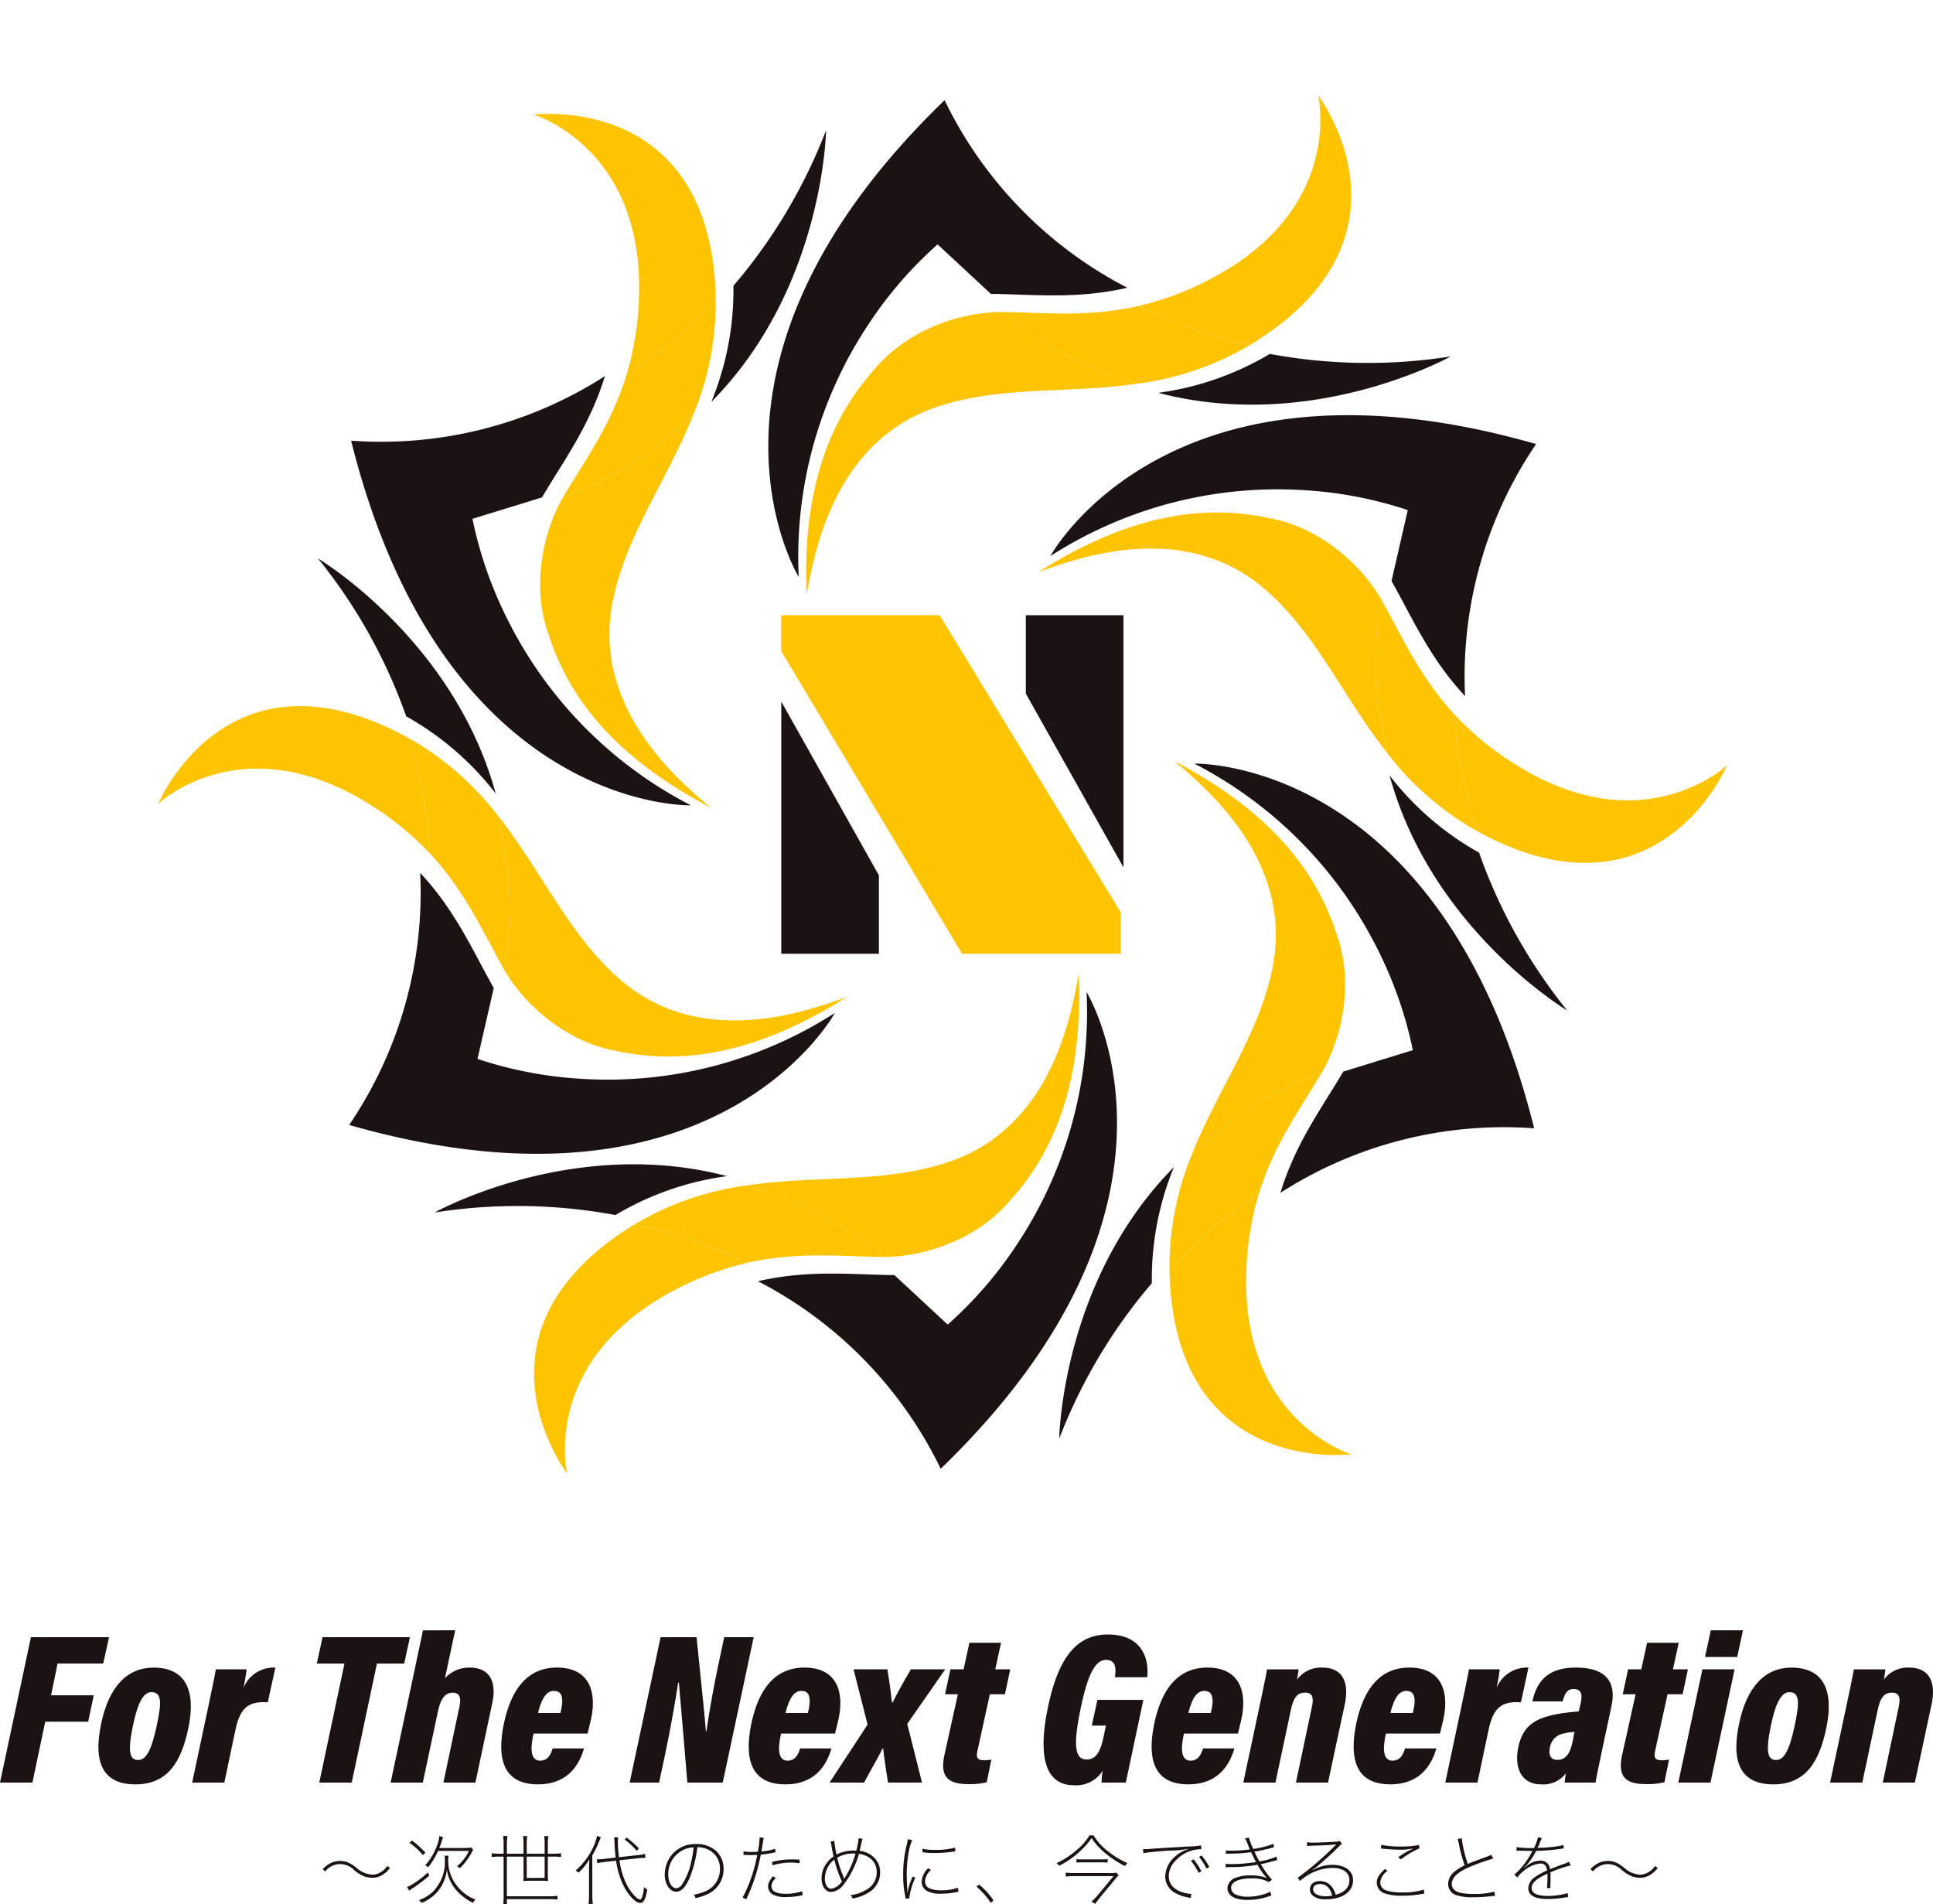
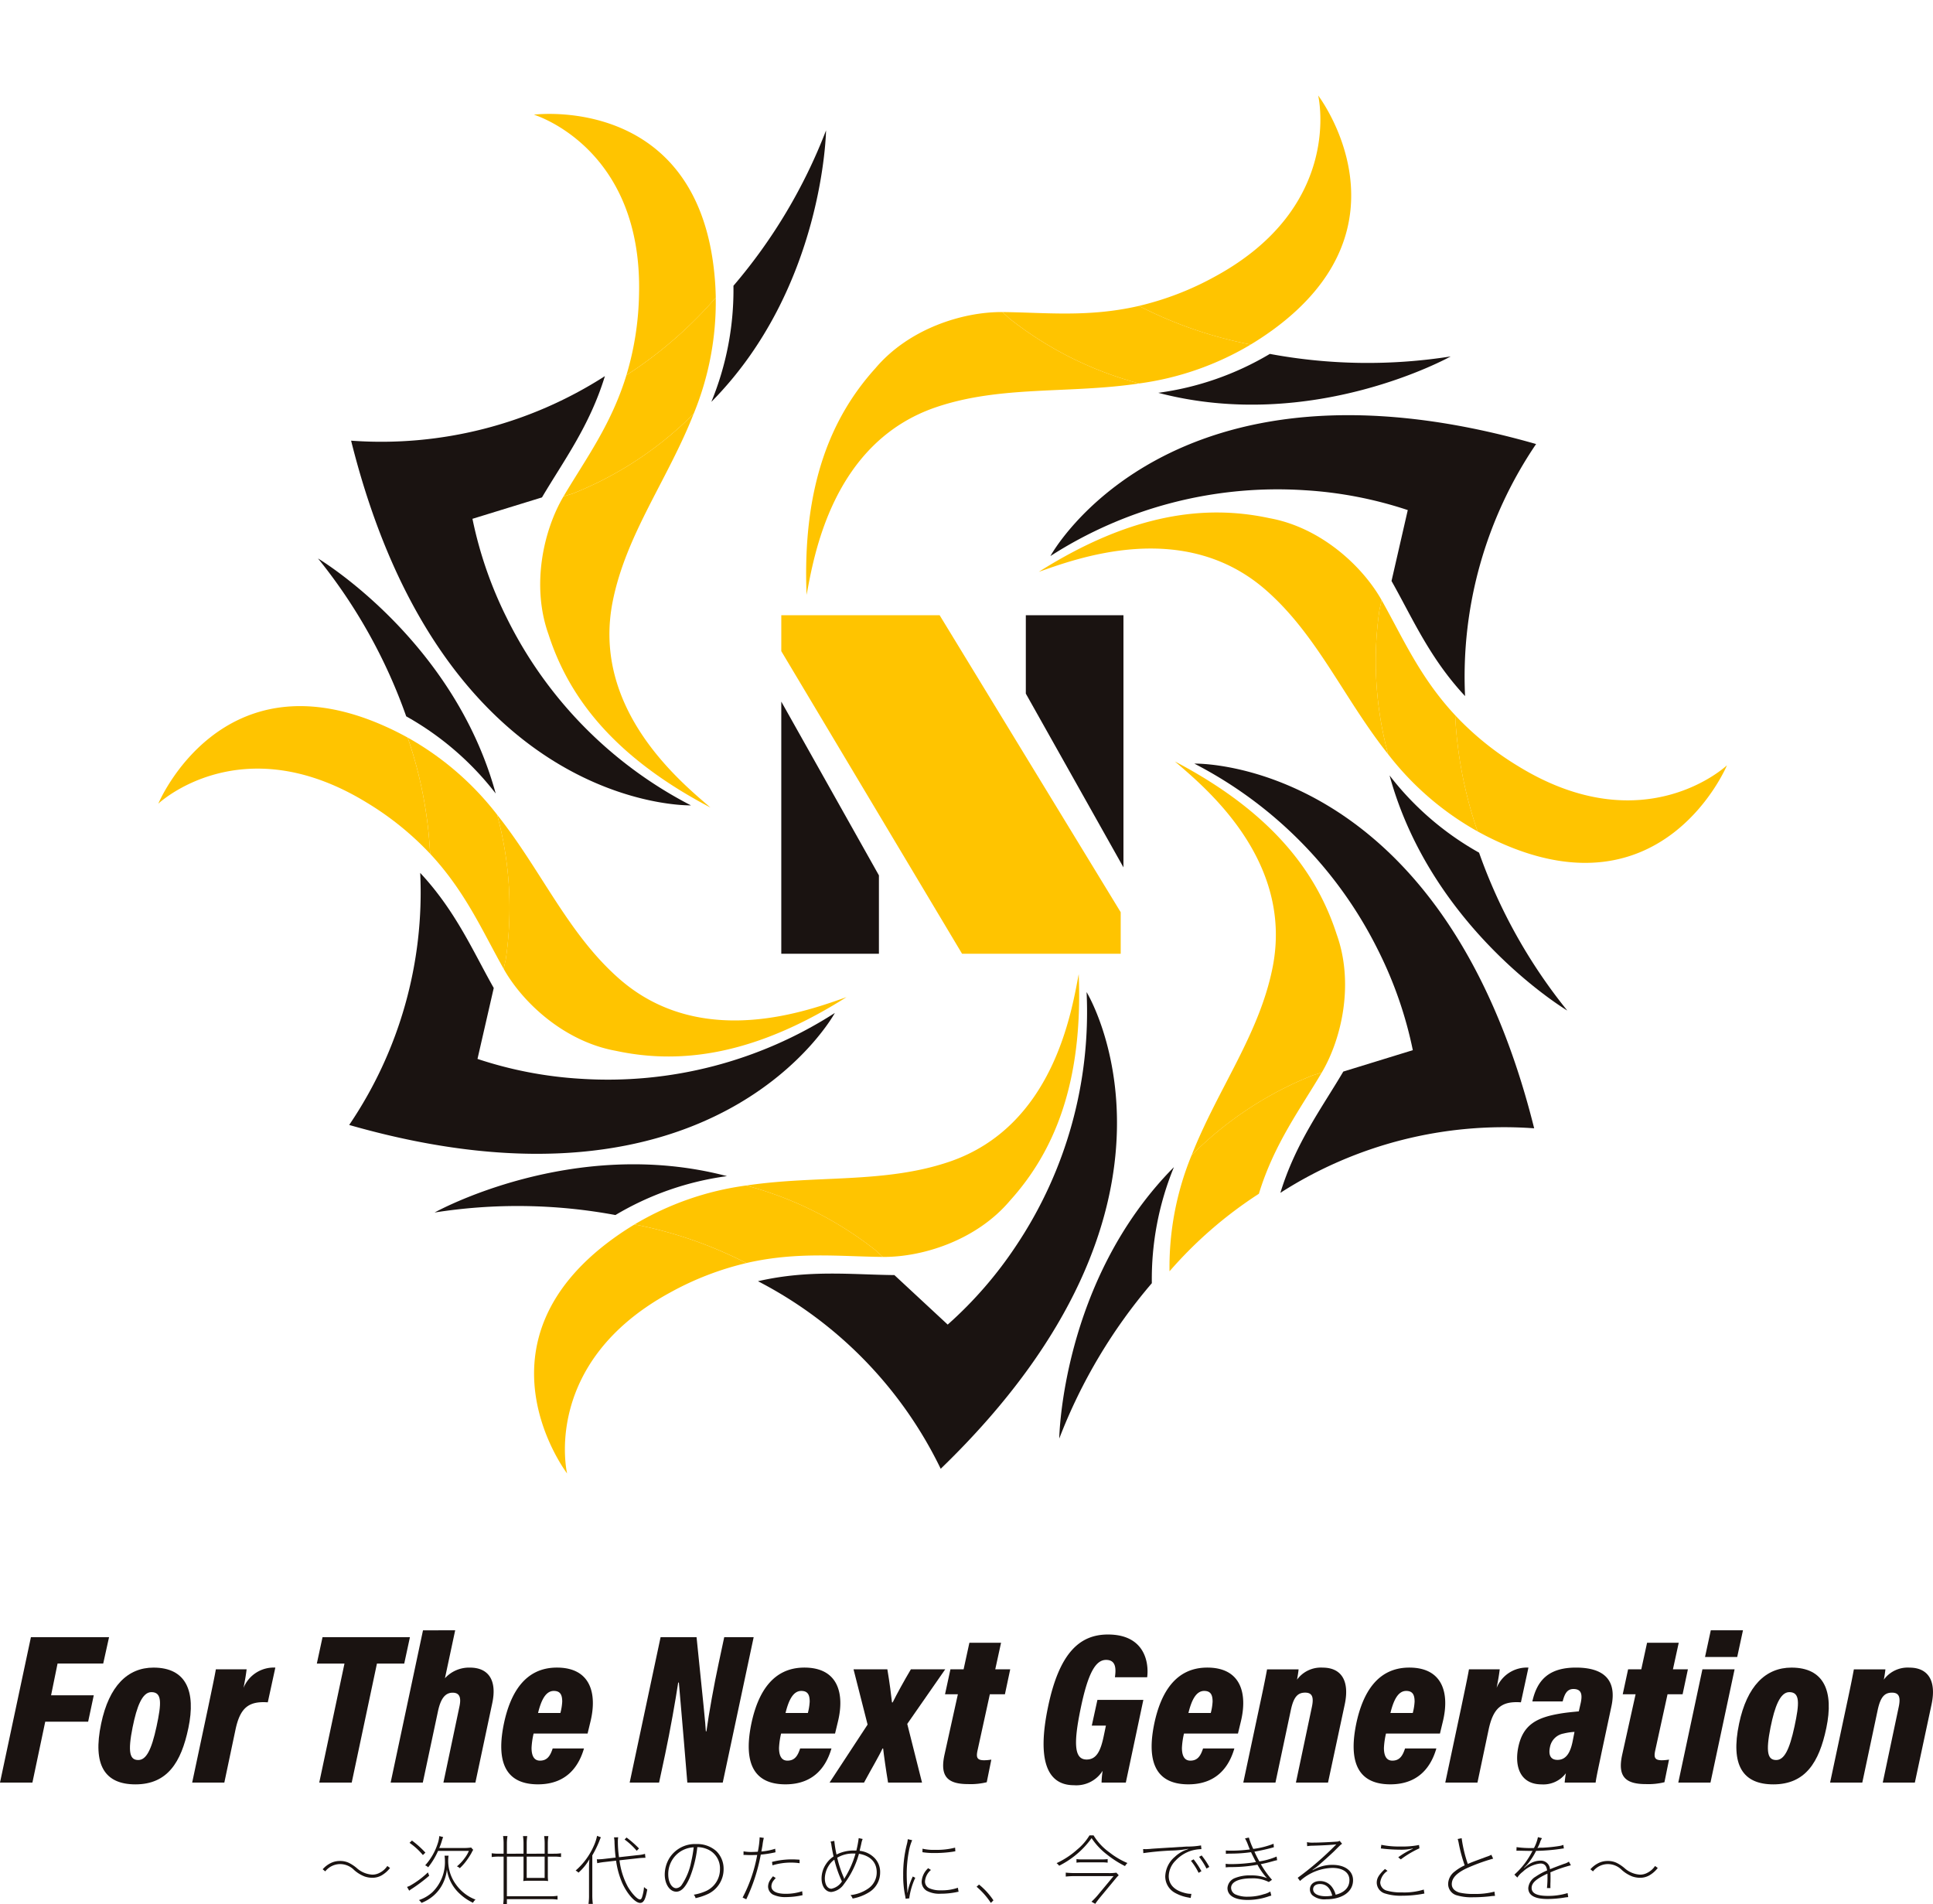
<svg xmlns="http://www.w3.org/2000/svg" id="グループ_25" data-name="グループ 25" width="337.221" height="332.16" viewBox="0 0 337.221 332.16">
  <defs>
    <clipPath id="clip-path">
      <rect id="長方形_41" data-name="長方形 41" width="337.221" height="332.16" fill="none" />
    </clipPath>
  </defs>
  <path id="パス_262" data-name="パス 262" d="M5.394,121.015,0,146.375H5.654l2.237-10.621h7.487l.979-4.6H8.91l1.133-5.545h7.964l1.017-4.59Z" transform="translate(0 164.542)" fill="#1a1311" />
  <g id="グループ_24" data-name="グループ 24">
    <g id="グループ_23" data-name="グループ 23" clip-path="url(#clip-path)">
      <path id="パス_263" data-name="パス 263" d="M22.97,133.807c-1.251,5.994-3.665,9.823-9.238,9.823-5.347,0-7.5-3.365-5.979-10.588,1.376-6.579,4.639-9.778,9.137-9.778,5.722,0,7.416,4.151,6.081,10.543m-9.717-.2c-.9,4.476-.488,5.776.97,5.776,1.387,0,2.308-1.727,3.2-5.868.857-4.009.991-5.972-.908-5.972-1.607,0-2.551,2.565-3.259,6.064" transform="translate(9.891 167.599)" fill="#1a1311" />
      <path id="パス_264" data-name="パス 264" d="M16.976,130.279c.7-3.348,1.137-5.4,1.364-6.716h5.366c-.09.772-.243,1.746-.54,3.235a5.685,5.685,0,0,1,5.55-3.535L27.4,129.321c-3.36-.238-4.826.963-5.635,4.762l-1.947,9.233H14.208Z" transform="translate(19.318 167.599)" fill="#1a1311" />
      <path id="パス_265" data-name="パス 265" d="M28.247,125.619H23.424l.993-4.6H39.665l-.993,4.6H33.91l-4.4,20.756H23.846Z" transform="translate(31.849 164.541)" fill="#1a1311" />
      <path id="パス_266" data-name="パス 266" d="M40.139,120.507l-1.786,8.365a5.689,5.689,0,0,1,4.354-1.859c3.351,0,4.715,2.341,3.915,6.138l-2.954,13.915H38.088l2.794-13.257c.323-1.5.078-2.419-1.185-2.419-1.395,0-2.112,1.2-2.546,3.178l-2.659,12.5H28.881l5.644-26.558Z" transform="translate(39.269 163.85)" fill="#1a1311" />
      <path id="パス_267" data-name="パス 267" d="M42.7,134.767a13.6,13.6,0,0,0-.359,2.5c0,1.413.458,2.223,1.465,2.223,1.222,0,1.782-.765,2.22-2.126h5.463c-.79,2.718-2.728,6.26-8.028,6.26-6.364,0-7.112-4.927-5.946-10.581,1.126-5.347,3.688-9.783,9.248-9.783,5.953,0,7.029,4.632,5.854,9.427l-.5,2.077Zm4.672-3.591a9.753,9.753,0,0,0,.319-1.968c0-1.14-.295-1.876-1.468-1.876-1.38,0-2.18,1.527-2.747,3.844Z" transform="translate(50.391 167.599)" fill="#1a1311" />
      <path id="パス_268" data-name="パス 268" d="M46.553,146.374l5.394-25.359h6.274c1.168,11.362,1.56,15.142,1.621,16.423h.1c.439-3.193,1.328-8.122,2.124-11.817l.982-4.606h5.137l-5.394,25.359H56.61c-.963-11.8-1.378-16.126-1.475-17.443h-.118c-.46,3.051-1.395,8.358-2.277,12.506l-1.057,4.936Z" transform="translate(63.297 164.541)" fill="#1a1311" />
      <path id="パス_269" data-name="パス 269" d="M61,134.767a13.6,13.6,0,0,0-.359,2.5c0,1.413.458,2.223,1.465,2.223,1.222,0,1.782-.765,2.22-2.126h5.463c-.79,2.718-2.728,6.26-8.028,6.26-6.364,0-7.112-4.927-5.949-10.581,1.128-5.347,3.691-9.783,9.25-9.783,5.953,0,7.029,4.632,5.854,9.427l-.5,2.077Zm4.672-3.591a9.754,9.754,0,0,0,.319-1.968c0-1.14-.295-1.876-1.468-1.876-1.38,0-2.18,1.527-2.747,3.844Z" transform="translate(75.264 167.599)" fill="#1a1311" />
      <path id="パス_270" data-name="パス 270" d="M71.414,123.391c.392,2.3.684,4.627.807,5.772h.118c.748-1.5,1.937-3.679,3.178-5.772h5.991l-6.624,9.521,2.577,10.232H71.537c-.378-2.246-.75-4.908-.859-5.944h-.113c-.555,1.241-1.937,3.556-3.221,5.944H61.331l6.635-10.114-2.452-9.639Z" transform="translate(83.39 167.772)" fill="#1a1311" />
      <path id="パス_271" data-name="パス 271" d="M71,126.063h2.3l1.01-4.637h5.524l-1.012,4.637h2.61l-.923,4.349H77.877l-2.169,9.9c-.236,1.154-.033,1.612,1.187,1.612a8.168,8.168,0,0,0,1.241-.113l-.8,3.945a11.84,11.84,0,0,1-3.242.326c-3.575,0-4.936-1.319-4.146-5.043L72.3,130.412H70.058Z" transform="translate(94.806 165.1)" fill="#1a1311" />
      <path id="パス_272" data-name="パス 272" d="M91.5,146.642H87.269a15.408,15.408,0,0,1,.186-2.053,5.425,5.425,0,0,1-5.01,2.515c-4.679,0-6.454-4.356-4.521-13.632,1.968-9.481,5.55-12.655,10.458-12.655,6.355,0,7.18,4.8,6.843,7.454H89.6c.16-1.232.323-3.025-1.543-3.025-1.826,0-3.155,2.279-4.439,8.488-1.279,6.175-1.1,8.889,1.038,8.889,1.756,0,2.471-1.536,3.018-4.226l.352-1.69H85.563l.982-4.486h8.011L91.5,146.642" transform="translate(104.905 164.273)" fill="#1a1311" />
      <path id="パス_273" data-name="パス 273" d="M90.785,134.767a13.6,13.6,0,0,0-.359,2.5c0,1.413.458,2.223,1.465,2.223,1.222,0,1.782-.765,2.22-2.126h5.463c-.79,2.718-2.728,6.26-8.028,6.26-6.364,0-7.112-4.927-5.946-10.581,1.126-5.347,3.688-9.783,9.248-9.783,5.953,0,7.029,4.632,5.854,9.427l-.5,2.077Zm4.672-3.591a9.754,9.754,0,0,0,.319-1.968c0-1.14-.295-1.876-1.468-1.876-1.38,0-2.18,1.527-2.747,3.844Z" transform="translate(115.767 167.599)" fill="#1a1311" />
      <path id="パス_274" data-name="パス 274" d="M94.8,129.767c.875-4.073,1.1-5.323,1.265-6.2h5.5c-.035.415-.16,1.208-.274,1.8a5.147,5.147,0,0,1,4.467-2.1c3.221,0,4.738,2.237,3.865,6.39L106.7,143.316h-5.6l2.782-13.181c.359-1.678.09-2.506-1.17-2.506-1.288,0-2.018.732-2.511,3.1l-2.671,12.589H91.919Z" transform="translate(124.98 167.599)" fill="#1a1311" />
      <path id="パス_275" data-name="パス 275" d="M105.72,134.767a13.6,13.6,0,0,0-.359,2.5c0,1.413.458,2.223,1.465,2.223,1.222,0,1.782-.765,2.22-2.126h5.463c-.79,2.718-2.728,6.26-8.028,6.26-6.364,0-7.112-4.927-5.949-10.581,1.128-5.347,3.691-9.783,9.25-9.783,5.953,0,7.029,4.632,5.854,9.427l-.5,2.077Zm4.672-3.591a9.752,9.752,0,0,0,.319-1.968c0-1.14-.295-1.876-1.468-1.876-1.38,0-2.18,1.527-2.747,3.844Z" transform="translate(136.072 167.599)" fill="#1a1311" />
      <path id="パス_276" data-name="パス 276" d="M109.62,130.279c.7-3.348,1.137-5.4,1.364-6.716h5.366c-.09.772-.243,1.746-.54,3.235a5.685,5.685,0,0,1,5.55-3.535l-1.312,6.057c-3.36-.238-4.826.963-5.635,4.762l-1.947,9.233h-5.614Z" transform="translate(145.284 167.599)" fill="#1a1311" />
      <path id="パス_277" data-name="パス 277" d="M126.885,138.13c-.361,1.789-.892,4.113-1.026,5.187h-5.4c.024-.349.113-1.1.212-1.628a4.91,4.91,0,0,1-4.25,1.942c-3.707,0-4.764-3.115-4.044-6.527.828-3.929,3.287-5.139,7.209-5.807,1.057-.186,2.159-.286,3.339-.4l.342-1.5c.274-1.31.205-2.4-1.272-2.4-1.1,0-1.536.809-1.885,2.164H114.82c.807-3.584,2.747-5.9,7.612-5.9,5.033,0,7.143,2.313,6.18,6.768Zm-4.712-3.655a10.635,10.635,0,0,0-1.9.286,2.943,2.943,0,0,0-2.369,2.322c-.311,1.4.078,2.277,1.3,2.277,1.47,0,2.249-1.2,2.657-3.3Z" transform="translate(152.505 167.599)" fill="#1a1311" />
      <path id="パス_278" data-name="パス 278" d="M121.1,126.063h2.3l1.01-4.637h5.524l-1.012,4.637h2.61l-.923,4.349H127.98l-2.169,9.9c-.236,1.154-.033,1.612,1.187,1.612a8.169,8.169,0,0,0,1.241-.113l-.8,3.945a11.84,11.84,0,0,1-3.242.326c-3.575,0-4.936-1.319-4.146-5.043l2.357-10.623h-2.244Z" transform="translate(162.93 165.1)" fill="#1a1311" />
      <path id="パス_279" data-name="パス 279" d="M128.287,127.312H133.9l-4.207,19.753H124.08Zm1.461-6.805h5.614l-1.005,4.651h-5.614Z" transform="translate(168.708 163.85)" fill="#1a1311" />
      <path id="パス_280" data-name="パス 280" d="M144.066,133.807c-1.251,5.994-3.665,9.823-9.238,9.823-5.347,0-7.5-3.365-5.979-10.588,1.376-6.579,4.639-9.778,9.137-9.778,5.722,0,7.416,4.151,6.081,10.543m-9.717-.2c-.9,4.476-.488,5.776.97,5.776,1.387,0,2.308-1.727,3.2-5.868.857-4.009.991-5.972-.911-5.972-1.6,0-2.548,2.565-3.256,6.064" transform="translate(174.542 167.599)" fill="#1a1311" />
      <path id="パス_281" data-name="パス 281" d="M138.184,129.767c.875-4.073,1.1-5.323,1.265-6.2h5.5c-.035.415-.16,1.208-.274,1.8a5.147,5.147,0,0,1,4.467-2.1c3.221,0,4.738,2.237,3.865,6.39l-2.919,13.663h-5.6l2.782-13.181c.359-1.678.09-2.506-1.17-2.506-1.288,0-2.018.732-2.511,3.1l-2.671,12.589H135.3Z" transform="translate(183.968 167.599)" fill="#1a1311" />
      <path id="パス_282" data-name="パス 282" d="M23.857,139a4.589,4.589,0,0,1,1.59-1.166,3.6,3.6,0,0,1,1.428-.278,3.451,3.451,0,0,1,1.668.385,6.938,6.938,0,0,1,1.251.847,4.416,4.416,0,0,0,2.742,1.152,2.67,2.67,0,0,0,1.272-.33,3.475,3.475,0,0,0,1.321-1.18l.479.345a5.1,5.1,0,0,1-1.482,1.3,3.257,3.257,0,0,1-1.619.411,4.188,4.188,0,0,1-1.336-.227,5.943,5.943,0,0,1-1.831-1.126,3.439,3.439,0,0,0-2.452-1.034,3.33,3.33,0,0,0-2.586,1.272Z" transform="translate(32.438 187.035)" fill="#1a1311" />
      <path id="パス_283" data-name="パス 283" d="M33.96,142.633a27.6,27.6,0,0,1-3.011,2.268,3.174,3.174,0,0,0-.474.342l-.382-.661a3.128,3.128,0,0,0,.5-.2,15.182,15.182,0,0,0,3.138-2.331Zm-1.1-3.606a11.716,11.716,0,0,0-2.331-2.131l.422-.4a16.4,16.4,0,0,1,2.348,2.107Zm4.479.106a4.973,4.973,0,0,0-.064.875,6.977,6.977,0,0,0,1.324,4.108,7.553,7.553,0,0,0,1.616,1.671,7.172,7.172,0,0,0,1.831,1.008,1.566,1.566,0,0,0-.439.557,8.908,8.908,0,0,1-2.346-1.6,7.062,7.062,0,0,1-2.213-4.2,7.065,7.065,0,0,1-.621,2.265,6.687,6.687,0,0,1-1.682,2.268,7.256,7.256,0,0,1-2.121,1.284,2.513,2.513,0,0,0-.451-.491,6.561,6.561,0,0,0,2.374-1.4,7.333,7.333,0,0,0,2.157-5.42,6.433,6.433,0,0,0-.064-.916Zm2.6-1.336a8.645,8.645,0,0,0,1.336-.08l.361.4a5.069,5.069,0,0,0-.3.543,12.99,12.99,0,0,1-1.088,1.631,9.2,9.2,0,0,1-.953,1.031,1.333,1.333,0,0,0-.5-.319,7.348,7.348,0,0,0,1.321-1.4,5.907,5.907,0,0,0,.769-1.3H35.507a12.684,12.684,0,0,1-1.732,2.862,1.366,1.366,0,0,0-.517-.345,10.45,10.45,0,0,0,2.171-3.75,5.258,5.258,0,0,0,.29-1.352l.677.172a5.294,5.294,0,0,0-.212.609,10.936,10.936,0,0,1-.465,1.3Z" transform="translate(40.915 184.531)" fill="#1a1311" />
      <path id="パス_284" data-name="パス 284" d="M41.9,138.792v-1.763a8.359,8.359,0,0,0-.092-1.312h.741a8.588,8.588,0,0,0-.092,1.312v1.763H45.59v-1.763a8.968,8.968,0,0,0-.092-1.312h.741a8.014,8.014,0,0,0-.1,1.312v1.763h1.024a8.191,8.191,0,0,0,1.284-.08v.663a8.486,8.486,0,0,0-1.284-.078H46.142v3.23a7.278,7.278,0,0,0,.054,1.034,7.832,7.832,0,0,0-1.031-.052H42.883a7.693,7.693,0,0,0-1.031.052,7.737,7.737,0,0,0,.05-1.034V139.3H39v6.914h7.553a7.9,7.9,0,0,0,1.281-.08v.663a8.752,8.752,0,0,0-1.281-.078H39v.913h-.651a8.732,8.732,0,0,0,.078-1.536v-6.8h-.793a8.7,8.7,0,0,0-1.284.078v-.663a8.069,8.069,0,0,0,1.284.08h.793v-1.763a8.653,8.653,0,0,0-.092-1.312H39.1A8.3,8.3,0,0,0,39,137.029v1.763Zm.557,4.226h3.129V139.3H42.458Z" transform="translate(49.43 184.531)" fill="#1a1311" />
      <path id="パス_285" data-name="パス 285" d="M44.892,141.477c0-.637.014-1.074.068-1.7a9.336,9.336,0,0,1-1.909,2.343,1.819,1.819,0,0,0-.493-.368A12.136,12.136,0,0,0,45.7,137.5a8,8,0,0,0,.595-1.8l.665.25c-.134.293-.186.425-.3.729a18.2,18.2,0,0,1-1.194,2.426v6.9a11.324,11.324,0,0,0,.092,1.564H44.8a10.067,10.067,0,0,0,.092-1.6Zm2.742-1.22a11.689,11.689,0,0,0-1.31.212l-.068-.689a1.965,1.965,0,0,0,.224.012,9.828,9.828,0,0,0,1.088-.078l1.973-.227c-.113-.913-.142-1.336-.2-2.544a4.687,4.687,0,0,0-.092-.979l.729-.014a5.017,5.017,0,0,0-.052.833,18.883,18.883,0,0,0,.2,2.641l3.245-.361a5.96,5.96,0,0,0,1.286-.224l.08.691h-.144a10.493,10.493,0,0,0-1.152.078l-3.235.356a13.138,13.138,0,0,0,1.456,4.611c.732,1.234,1.673,2.213,2.11,2.213.172,0,.278-.106.382-.425a7.463,7.463,0,0,0,.333-1.734,3.1,3.1,0,0,0,.566.422c-.3,1.737-.635,2.348-1.244,2.348-.847,0-2.225-1.51-3.11-3.445a14.994,14.994,0,0,1-1.088-3.924Zm5.581-1.949a12.056,12.056,0,0,0-2.119-1.973l.345-.345a18.059,18.059,0,0,1,2.171,1.907Z" transform="translate(57.865 184.509)" fill="#1a1311" />
      <path id="パス_286" data-name="パス 286" d="M53.558,142.043c-.741,1.751-1.51,2.57-2.4,2.57-1.144,0-2.015-1.31-2.015-3.006a5.567,5.567,0,0,1,.871-2.943,5.272,5.272,0,0,1,4.641-2.357,4.98,4.98,0,0,1,3.485,1.232,4.313,4.313,0,0,1,1.272,3.138,4.774,4.774,0,0,1-2.954,4.439,10.288,10.288,0,0,1-1.937.625,1.362,1.362,0,0,0-.316-.6,8.769,8.769,0,0,0,2.211-.675,4.151,4.151,0,0,0,2.36-3.792,3.6,3.6,0,0,0-2.308-3.511,4.4,4.4,0,0,0-1.642-.319,20.053,20.053,0,0,1-1.272,5.2M52.1,137.473a4.681,4.681,0,0,0-2.346,4.134c0,1.35.609,2.4,1.392,2.4a1.266,1.266,0,0,0,.967-.585,10.885,10.885,0,0,0,1.64-4.016,21.476,21.476,0,0,0,.439-2.53,4.681,4.681,0,0,0-2.093.6" transform="translate(66.825 185.333)" fill="#1a1311" />
      <path id="パス_287" data-name="パス 287" d="M55.062,138.259a7.376,7.376,0,0,0,1.446.106c.3,0,.552-.014,1.045-.04a15.229,15.229,0,0,0,.319-2.518l.729.106a9.186,9.186,0,0,0-.227,1.246c-.052.33-.106.609-.2,1.123a10.228,10.228,0,0,0,2.409-.477l.057.611c-.092.026-.092.026-.333.078a17.988,17.988,0,0,1-2.239.333,31.117,31.117,0,0,1-2.53,7.792l-.637-.3a25.631,25.631,0,0,0,2.544-7.435c-.465.014-.809.026-1.152.026-.3,0-.319,0-.932-.026h-.156a.673.673,0,0,0-.146.014Zm5.616,4.649c-.29.333-.34.387-.446.531a1.659,1.659,0,0,0-.309.916c0,.847.89,1.31,2.494,1.31a9.138,9.138,0,0,0,2.874-.448l.066.687a13.507,13.507,0,0,1-2.862.333,4.974,4.974,0,0,1-2.305-.439,1.628,1.628,0,0,1-.847-1.418,2.133,2.133,0,0,1,.359-1.111,7.487,7.487,0,0,1,.5-.661Zm-.649-2.808a13.839,13.839,0,0,1,3.54-.439c.227,0,.382,0,1.272.054v.611a10.3,10.3,0,0,0-1.484-.106,10.962,10.962,0,0,0-3.245.477Z" transform="translate(74.652 184.653)" fill="#1a1311" />
      <path id="パス_288" data-name="パス 288" d="M62.966,136.347a18.612,18.612,0,0,0,.387,2.383,6.617,6.617,0,0,1,2.983-.7c.092,0,.262,0,.474.012a18.372,18.372,0,0,0,.411-2.173l.691.149a3.69,3.69,0,0,0-.241.833l-.29,1.232a4.27,4.27,0,0,1,2.65,1.3,3.494,3.494,0,0,1,.927,2.489,3.993,3.993,0,0,1-1.859,3.393,8.088,8.088,0,0,1-2.94,1.14,1.648,1.648,0,0,0-.368-.6,6.633,6.633,0,0,0,3.046-1.111,3.4,3.4,0,0,0,1.527-2.862c0-1.739-1.1-2.891-3.1-3.233a15.421,15.421,0,0,1-2.622,5.3,3.1,3.1,0,0,1-2.19,1.364c-1.005,0-1.711-.967-1.711-2.371a4.5,4.5,0,0,1,.772-2.492,4.65,4.65,0,0,1,1.326-1.338c-.146-.623-.227-1.022-.373-1.909a2.347,2.347,0,0,0-.156-.675Zm-1.059,4.465a4.38,4.38,0,0,0-.595,2.039c0,1.116.451,1.845,1.152,1.845a2.819,2.819,0,0,0,1.829-1.272,19.974,19.974,0,0,1-1.326-3.8,3.79,3.79,0,0,0-1.059,1.192m2.81,2.173a.98.98,0,0,1,.144-.3,16.451,16.451,0,0,0,1.8-4.12c-.212-.014-.262-.014-.422-.014a5.356,5.356,0,0,0-2.766.729,19.049,19.049,0,0,0,1.109,3.377,1.841,1.841,0,0,1,.106.333Z" transform="translate(82.584 184.736)" fill="#1a1311" />
      <path id="パス_289" data-name="パス 289" d="M68.342,136.12a8.532,8.532,0,0,0-.585,1.973,21.426,21.426,0,0,0-.368,4.134c0,.411.024,1.18.092,2.308.014.172.024.422.024.741h.04c.014-.106.014-.106.08-.462a10.679,10.679,0,0,1,.824-2.36l.434.224a12.114,12.114,0,0,0-1.034,3.445.51.51,0,0,0,.014.132l-.663.08c-.024-.2-.038-.264-.078-.491a16.645,16.645,0,0,1-.347-3.617,20.924,20.924,0,0,1,.614-5.3,5.266,5.266,0,0,0,.184-.979Zm3.273,5.194a2.876,2.876,0,0,0-1.036,1.987,1.3,1.3,0,0,0,.731,1.194,4.608,4.608,0,0,0,2.025.368,8.423,8.423,0,0,0,2.98-.448l.12.7a4.08,4.08,0,0,0-.425.078,13.835,13.835,0,0,1-2.7.264,4.605,4.605,0,0,1-2.466-.531,1.84,1.84,0,0,1-.847-1.6,3.448,3.448,0,0,1,1.137-2.322Zm-1.47-3.709a8.359,8.359,0,0,0,2.185.2,12.791,12.791,0,0,0,3.5-.385l.042.635c-.163.026-.163.026-.493.083a21.638,21.638,0,0,1-3.209.222,12.848,12.848,0,0,1-2.036-.144Z" transform="translate(90.792 184.845)" fill="#1a1311" />
      <path id="パス_290" data-name="パス 290" d="M72.626,139.3a12.373,12.373,0,0,1,2.515,2.756l-.451.448a13.142,13.142,0,0,0-2.489-2.822Z" transform="translate(98.17 189.403)" fill="#1a1311" />
      <path id="パス_291" data-name="パス 291" d="M84.569,135.666a10.089,10.089,0,0,0,2.77,2.968,13.594,13.594,0,0,0,3.138,1.855,2.135,2.135,0,0,0-.425.531,17.878,17.878,0,0,1-3.181-2.041,11.825,11.825,0,0,1-2.65-2.836,14.993,14.993,0,0,1-2.834,3,15.619,15.619,0,0,1-2.82,1.815,2.408,2.408,0,0,0-.453-.451,14.462,14.462,0,0,0,3.617-2.386,9.682,9.682,0,0,0,2.121-2.452Zm4.387,6.956a5.186,5.186,0,0,0-.517.559l-2.676,3.23c-.361.437-.651.821-.9,1.194l-.661-.373a11.9,11.9,0,0,0,1.048-1.085l2.806-3.379H81.2a14.573,14.573,0,0,0-1.484.08v-.689a13.1,13.1,0,0,0,1.484.078h5.831a8.8,8.8,0,0,0,1.52-.066ZM81.586,139.8a5.7,5.7,0,0,0,1,.052h3.365a7.217,7.217,0,0,0,1.074-.052v.625a7.123,7.123,0,0,0-1.074-.057H82.568a5.865,5.865,0,0,0-.982.057Z" transform="translate(106.211 184.462)" fill="#1a1311" />
      <path id="パス_292" data-name="パス 292" d="M84.512,137.043l.474.014c.149,0,.319-.014.715-.038.543-.054.543-.054,6.4-.413a13.6,13.6,0,0,0,2.515-.2l.068.649a6.937,6.937,0,0,0-1.829.29,6.344,6.344,0,0,0-2.692,1.725,3.92,3.92,0,0,0-1.18,2.688c0,1.418.932,2.428,2.65,2.9a4.517,4.517,0,0,0,1.3.2l-.12.715c-.142-.026-.2-.04-.4-.08a7.261,7.261,0,0,1-2.253-.769,3.27,3.27,0,0,1-1.786-2.914,4.674,4.674,0,0,1,1.68-3.417,5.725,5.725,0,0,1,1.8-1.156c.149-.05.267-.092.531-.2L92.379,137a17.467,17.467,0,0,1-2.886.3,48.944,48.944,0,0,0-4.944.451Zm8.811,1.789a14.028,14.028,0,0,1,1.364,2.069l-.493.29a10.836,10.836,0,0,0-1.336-2.1Zm1.4-.675a13.112,13.112,0,0,1,1.34,2l-.493.29a12.179,12.179,0,0,0-1.293-2.043Z" transform="translate(114.909 185.471)" fill="#1a1311" />
      <path id="パス_293" data-name="パス 293" d="M90.643,138.091c.267.012.465.026.89.026a25.263,25.263,0,0,0,3.3-.212c-.16-.37-.224-.545-.3-.743a8.328,8.328,0,0,0-.543-1.189l.673-.149a12.766,12.766,0,0,0,.769,1.989,14.827,14.827,0,0,0,3.54-.9l.052.609a32.436,32.436,0,0,1-3.393.769c.269.583.545,1.137.864,1.7a12.193,12.193,0,0,0,3.009-.849l.092.637a6.193,6.193,0,0,0-.663.158c-.982.278-1.444.385-2.185.531A16.926,16.926,0,0,0,98.7,143.2l-.557.385a6.144,6.144,0,0,0-3.075-.635c-2.171,0-3.506.635-3.506,1.654a1.311,1.311,0,0,0,.75,1.14,5.077,5.077,0,0,0,2.239.4,8.668,8.668,0,0,0,2.692-.425,3.8,3.8,0,0,0,1.166-.479l.17.717c-.156.04-.212.052-.382.106a11.13,11.13,0,0,1-3.766.649c-2.225,0-3.5-.755-3.5-2.081a2.01,2.01,0,0,1,1.378-1.763,6.765,6.765,0,0,1,2.718-.434,7.311,7.311,0,0,1,2.73.448l.026-.038c-.054-.054-.054-.054-.184-.175a12.367,12.367,0,0,1-1.432-2.1,24.917,24.917,0,0,1-4.651.411,7.058,7.058,0,0,0-.89.052l-.014-.623a7.049,7.049,0,0,0,1.06.054,28.809,28.809,0,0,0,4.231-.356c-.373-.732-.663-1.3-.861-1.725a25.192,25.192,0,0,1-3.589.25,7.377,7.377,0,0,0-.8.04Z" transform="translate(123.207 184.675)" fill="#1a1311" />
      <path id="パス_294" data-name="パス 294" d="M98.562,141.194a6.613,6.613,0,0,1,3.462-.93c2.171,0,3.575,1.045,3.575,2.678,0,2-1.867,3.325-4.691,3.325a3.29,3.29,0,0,1-2.423-.717,1.449,1.449,0,0,1-.411-1.005c0-.875.7-1.458,1.746-1.458a2.551,2.551,0,0,1,2.133,1.085,3.923,3.923,0,0,1,.614,1.3c1.562-.4,2.4-1.286,2.4-2.558,0-1.312-1.126-2.119-2.983-2.119a8.682,8.682,0,0,0-5.633,2.277l-.408-.555a54.074,54.074,0,0,0,6.543-5.633c.054-.052.134-.132.189-.184l-.014-.014c-.465.08-2.584.2-4.309.238a5.416,5.416,0,0,0-.755.08l-.038-.7a4.7,4.7,0,0,0,1.1.08c1.036,0,3.037-.094,4.056-.172a1.057,1.057,0,0,0,.543-.144l.439.529c-.184.078-.184.078-1.3,1.192-.58.583-2.53,2.331-3.124,2.81-.106.078-.585.437-.743.543Zm1.272,2.409c-.741,0-1.2.356-1.2.916,0,.755.849,1.218,2.228,1.218a5.9,5.9,0,0,0,1.109-.106c-.354-1.352-1.074-2.027-2.133-2.027" transform="translate(130.447 185.006)" fill="#1a1311" />
      <path id="パス_295" data-name="パス 295" d="M103.666,140.908a2.811,2.811,0,0,0-1.272,2.013,1.523,1.523,0,0,0,1.194,1.446,8.608,8.608,0,0,0,2.544.293,11.441,11.441,0,0,0,3.858-.491l.106.7a2.944,2.944,0,0,0-.387.066,20.038,20.038,0,0,1-3.5.307,9.029,9.029,0,0,1-2.968-.385,2,2,0,0,1-1.456-1.895c0-.783.382-1.406,1.435-2.386Zm-1.083-4.545a15.152,15.152,0,0,0,3.379.293,14.471,14.471,0,0,0,3.2-.264l.068.583a17.115,17.115,0,0,0-3.249,1.933l-.446-.37a13.4,13.4,0,0,1,2.544-1.484l-.014-.052a9.047,9.047,0,0,1-2.19.21,28.443,28.443,0,0,1-2.966-.17,4.015,4.015,0,0,0-.411-.04Z" transform="translate(138.395 185.409)" fill="#1a1311" />
      <path id="パス_296" data-name="パス 296" d="M109.421,135.874a23.276,23.276,0,0,0,1.071,4.49c.769-.328.769-.328,3.287-1.258a4.325,4.325,0,0,0,.819-.342l.319.675a32.47,32.47,0,0,0-4.769,1.749c-1.682.833-2.449,1.682-2.449,2.7,0,.689.462,1.206,1.338,1.472a10.515,10.515,0,0,0,2.5.236,13.163,13.163,0,0,0,3.606-.4l.092.743a6.319,6.319,0,0,0-.942.078,26.552,26.552,0,0,1-2.874.16,8.912,8.912,0,0,1-2.766-.319,2.051,2.051,0,0,1-1.59-2.013,2.789,2.789,0,0,1,1.166-2.176,7.98,7.98,0,0,1,1.72-1.059,27,27,0,0,1-1.019-3.75,6.341,6.341,0,0,0-.2-.847Z" transform="translate(145.572 184.744)" fill="#1a1311" />
      <path id="パス_297" data-name="パス 297" d="M115.38,137.691a6.775,6.775,0,0,0,.687-1.895l.715.184a2.713,2.713,0,0,0-.356.758,5.871,5.871,0,0,1-.451.967,3.22,3.22,0,0,1,.861-.066,25.766,25.766,0,0,0,2.914-.293,3.3,3.3,0,0,0,.755-.2l.083.621a5.3,5.3,0,0,0-.531.068,33.84,33.84,0,0,1-4.309.356,11.626,11.626,0,0,1-1.5,2.317c-.127.149-.276.293-.621.637l.028.028c.118-.094.2-.16.262-.212a6.029,6.029,0,0,1,.635-.465,3.658,3.658,0,0,1,2.015-.6,1.59,1.59,0,0,1,1.314.665,1.624,1.624,0,0,1,.29.833c.621-.264,1.765-.689,2.452-.939a2.775,2.775,0,0,0,.847-.385l.347.635a23.311,23.311,0,0,0-3.577,1.234c.024.316.024.4.024.819,0,.241,0,.637-.009.887-.014.293-.014.559-.014.689a3.209,3.209,0,0,0,.014.347h-.613a17.151,17.151,0,0,0,.092-2.055c0-.224,0-.276-.009-.465-1.963.916-2.756,1.619-2.756,2.492,0,.941.913,1.392,2.862,1.392a11.7,11.7,0,0,0,3.414-.491l.106.7c-.184.014-.248.028-.488.052a18.968,18.968,0,0,1-3.1.278c-2.263,0-3.379-.635-3.379-1.921a2.588,2.588,0,0,1,1.3-1.987,11.107,11.107,0,0,1,1.987-1.074c-.12-.833-.474-1.208-1.166-1.208a5.275,5.275,0,0,0-3.075,1.435,3.773,3.773,0,0,0-.953,1.017l-.517-.514a13.6,13.6,0,0,0,3.086-4,.767.767,0,0,0,.052-.08.618.618,0,0,0,.04-.066c-.054,0-.16.014-.253.014-.236,0-1.6-.028-2.093-.04h-.146c-.106,0-.17,0-.328.012l.024-.635a16.864,16.864,0,0,0,2.678.16h.224Z" transform="translate(152.231 184.638)" fill="#1a1311" />
      <path id="パス_298" data-name="パス 298" d="M117.582,139a4.633,4.633,0,0,1,1.59-1.166,3.615,3.615,0,0,1,1.432-.278,3.451,3.451,0,0,1,1.668.385,6.951,6.951,0,0,1,1.246.847,4.426,4.426,0,0,0,2.742,1.152,2.671,2.671,0,0,0,1.272-.33,3.52,3.52,0,0,0,1.326-1.18l.474.345a5.04,5.04,0,0,1-1.482,1.3,3.24,3.24,0,0,1-1.614.411,4.216,4.216,0,0,1-1.34-.227,6.053,6.053,0,0,1-1.831-1.126,3.43,3.43,0,0,0-2.447-1.034,3.323,3.323,0,0,0-2.586,1.272Z" transform="translate(159.873 187.035)" fill="#1a1311" />
      <path id="パス_299" data-name="パス 299" d="M44,45.007c-3.516,5.961-5.654,15.607-2.6,24.1C44.9,79.944,52.689,90.378,69.629,99.265c-4.958-4.285-20.8-17.058-17.046-35.935,2.331-11.706,9.573-21.188,14.127-32.748A62.18,62.18,0,0,1,45.593,44.516Z" transform="translate(54.304 41.582)" fill="#ffc400" />
      <path id="パス_300" data-name="パス 300" d="M70.946,36.133C67.775,4.874,39.468,8.553,39.468,8.553s19.007,5.663,18.349,31.381a52.106,52.106,0,0,1-2.2,14.054A73.246,73.246,0,0,0,71.206,40.468c-.024-1.4-.106-2.846-.26-4.335" transform="translate(53.664 11.448)" fill="#ffc400" />
      <path id="パス_301" data-name="パス 301" d="M72.6,9.639a93.112,93.112,0,0,1-16.154,27.1,51.349,51.349,0,0,1-3.853,20.246C72.214,37.172,72.6,9.639,72.6,9.639" transform="translate(71.507 13.106)" fill="#1a1311" />
      <path id="パス_302" data-name="パス 302" d="M25.958,39.057c16.171,64.794,59.284,63.61,59.284,63.61a73.218,73.218,0,0,1-32.12-32.674,70.222,70.222,0,0,1-5.994-17.306l12.129-3.733C63.01,42.59,67.573,36.5,70.233,27.8A72.19,72.19,0,0,1,25.958,39.057" transform="translate(35.294 37.804)" fill="#1a1311" />
      <path id="パス_303" data-name="パス 303" d="M52.636,35.523c-2.662,8.7-7.223,14.783-10.975,21.15l1.588-.491A62.225,62.225,0,0,0,64.371,42.248,51.3,51.3,0,0,0,68.221,22,73.237,73.237,0,0,1,52.636,35.523" transform="translate(56.645 29.916)" fill="#ffc400" />
      <path id="パス_304" data-name="パス 304" d="M37.89,87.1c3.405,6.029,10.692,12.7,19.578,14.3,11.131,2.393,24.059.861,40.23-9.363-6.2,2.152-25.178,9.486-39.65-3.207-8.969-7.87-13.561-18.884-21.294-28.609a62.16,62.16,0,0,1,1.5,25.256Z" transform="translate(49.975 81.886)" fill="#ffc400" />
      <path id="パス_305" data-name="パス 305" d="M51.325,55.741C22.669,42.859,11.7,69.212,11.7,69.212s14.4-13.627,36.348-.2a51.972,51.972,0,0,1,11.072,8.931,73.171,73.171,0,0,0-3.915-20.26c-1.232-.682-2.518-1.333-3.884-1.944" transform="translate(15.914 70.967)" fill="#ffc400" />
      <path id="パス_306" data-name="パス 306" d="M23.51,41.278A93.067,93.067,0,0,1,38.9,68.818a51.4,51.4,0,0,1,15.609,13.46c-7.348-26.9-31-41-31-41" transform="translate(31.966 56.125)" fill="#1a1311" />
      <path id="パス_307" data-name="パス 307" d="M25.816,108.486c64.195,18.391,84.726-19.536,84.726-19.536a73.221,73.221,0,0,1-44.355,11.48A70.115,70.115,0,0,1,48.2,96.967L51.036,84.6c-3.639-6.435-6.628-13.427-12.83-20.078a72.2,72.2,0,0,1-12.391,43.965" transform="translate(35.101 87.728)" fill="#1a1311" />
      <path id="パス_308" data-name="パス 308" d="M34.056,74.78c6.2,6.65,9.193,13.646,12.83,20.076l.368-1.621A62.2,62.2,0,0,0,45.748,67.98,51.394,51.394,0,0,0,30.141,54.52a73.17,73.17,0,0,1,3.915,20.26" transform="translate(40.982 74.129)" fill="#ffc400" />
      <path id="パス_309" data-name="パス 309" d="M79.008,121.327c6.926.064,16.345-2.9,22.172-9.8,7.638-8.443,12.78-20.406,12.006-39.52-1.232,6.44-4.372,26.546-22.6,32.731-11.3,3.834-23.134,2.3-35.426,4.139A62.223,62.223,0,0,1,77.788,120.2Z" transform="translate(75.001 97.903)" fill="#ffc400" />
      <path id="パス_310" data-name="パス 310" d="M53.39,92.9c-25.484,18.377-8.143,41.049-8.143,41.049s-4.6-19.288,18-31.577a52.108,52.108,0,0,1,13.268-5.123,73.118,73.118,0,0,0-19.5-6.739c-1.2.724-2.412,1.515-3.624,2.39" transform="translate(53.687 123.057)" fill="#ffc400" />
      <path id="パス_311" data-name="パス 311" d="M32.13,94.471a93.215,93.215,0,0,1,31.549.441,51.39,51.39,0,0,1,19.46-6.786C56.168,81.038,32.13,94.471,32.13,94.471" transform="translate(43.686 117.015)" fill="#1a1311" />
      <path id="パス_312" data-name="パス 312" d="M87.918,156.476c48.029-46.4,25.447-83.145,25.447-83.145a73.264,73.264,0,0,1-12.235,44.154,70.294,70.294,0,0,1-11.994,13.844l-9.3-8.636c-7.388-.071-14.941-.975-23.8,1.071a72.2,72.2,0,0,1,31.879,32.712" transform="translate(76.195 99.706)" fill="#1a1311" />
      <path id="パス_313" data-name="パス 313" d="M66.417,101.153c8.861-2.043,16.414-1.135,23.8-1.071L89,98.949A62.252,62.252,0,0,0,66.372,87.63a51.354,51.354,0,0,0-19.458,6.786,73.118,73.118,0,0,1,19.5,6.737" transform="translate(63.788 119.148)" fill="#ffc400" />
      <path id="パス_314" data-name="パス 314" d="M112.487,110.543c3.516-5.961,5.654-15.607,2.6-24.1C111.59,75.606,103.8,65.172,86.861,56.285c4.958,4.285,20.8,17.058,17.046,35.935-2.331,11.706-9.573,21.188-14.127,32.748A62.18,62.18,0,0,1,110.9,111.034Z" transform="translate(118.103 76.529)" fill="#ffc400" />
-       <path id="パス_315" data-name="パス 315" d="M86.724,106.1c3.171,31.259,31.478,27.58,31.478,27.58S99.194,128.014,99.853,102.3a52.106,52.106,0,0,1,2.2-14.054,73.247,73.247,0,0,0-15.588,13.521c.024,1.4.106,2.846.26,4.335" transform="translate(117.563 119.98)" fill="#ffc400" />
      <path id="パス_316" data-name="パス 316" d="M78.312,133.615a93.059,93.059,0,0,1,16.152-27.1A51.349,51.349,0,0,1,98.317,86.27c-19.623,19.812-20.005,47.345-20.005,47.345" transform="translate(106.479 117.299)" fill="#1a1311" />
      <path id="パス_317" data-name="パス 317" d="M147.584,120.055C131.414,55.26,88.3,56.445,88.3,56.445a73.218,73.218,0,0,1,32.12,32.674,70.222,70.222,0,0,1,5.994,17.306l-12.129,3.733c-3.752,6.364-8.315,12.454-10.975,21.15a72.19,72.19,0,0,1,44.275-11.253" transform="translate(120.059 76.745)" fill="#1a1311" />
      <path id="パス_318" data-name="パス 318" d="M102.057,100.429c2.659-8.7,7.221-14.783,10.972-21.15l-1.588.491A62.191,62.191,0,0,0,90.322,93.7a51.341,51.341,0,0,0-3.853,20.246,73.247,73.247,0,0,1,15.588-13.521" transform="translate(117.558 107.794)" fill="#ffc400" />
      <path id="パス_319" data-name="パス 319" d="M136.608,53.17c-3.405-6.029-10.692-12.7-19.578-14.3-11.131-2.393-24.059-.861-40.23,9.363,6.2-2.152,25.178-9.486,39.65,3.207,8.969,7.87,13.561,18.884,21.294,28.609a62.161,62.161,0,0,1-1.5-25.256Z" transform="translate(104.423 51.506)" fill="#ffc400" />
      <path id="パス_320" data-name="パス 320" d="M115.382,75.073C144.038,87.954,155,61.6,155,61.6s-14.4,13.627-36.348.2a51.972,51.972,0,0,1-11.072-8.931,73.171,73.171,0,0,0,3.915,20.26c1.232.682,2.518,1.333,3.884,1.944" transform="translate(146.278 71.883)" fill="#ffc400" />
      <path id="パス_321" data-name="パス 321" d="M133.736,98.321a93.067,93.067,0,0,1-15.392-27.54,51.4,51.4,0,0,1-15.609-13.46c7.348,26.9,31,41,31,41" transform="translate(139.686 77.939)" fill="#1a1311" />
      <path id="パス_322" data-name="パス 322" d="M162.386,35.722C98.192,17.331,77.66,55.258,77.66,55.258a73.221,73.221,0,0,1,44.355-11.48A70.115,70.115,0,0,1,140,47.242l-2.834,12.367c3.639,6.435,6.628,13.427,12.83,20.078a72.2,72.2,0,0,1,12.391-43.965" transform="translate(105.592 41.727)" fill="#1a1311" />
      <path id="パス_323" data-name="パス 323" d="M115.56,64.435c-6.2-6.647-9.193-13.644-12.83-20.074l-.368,1.621a62.2,62.2,0,0,0,1.505,25.256A51.394,51.394,0,0,0,119.475,84.7a73.171,73.171,0,0,1-3.915-20.263" transform="translate(138.301 60.317)" fill="#ffc400" />
      <path id="パス_324" data-name="パス 324" d="M93.854,23.068c-6.926-.064-16.345,2.9-22.171,9.8-7.638,8.443-12.78,20.406-12.006,39.52,1.232-6.44,4.372-26.546,22.6-32.731,11.3-3.834,23.134-2.3,35.426-4.139A62.222,62.222,0,0,1,95.074,24.2Z" transform="translate(81.036 31.363)" fill="#ffc400" />
      <path id="パス_325" data-name="パス 325" d="M107.33,48.108c25.484-18.377,8.143-41.049,8.143-41.049s4.6,19.288-18,31.577A52.106,52.106,0,0,1,84.2,43.759a73.117,73.117,0,0,0,19.5,6.739c1.2-.724,2.412-1.515,3.624-2.39" transform="translate(114.489 9.598)" fill="#ffc400" />
      <path id="パス_326" data-name="パス 326" d="M136.644,26.6a93.215,93.215,0,0,1-31.549-.441,51.39,51.39,0,0,1-19.46,6.786c26.971,7.088,51.009-6.345,51.009-6.345" transform="translate(116.436 35.57)" fill="#1a1311" />
-       <path id="パス_327" data-name="パス 327" d="M87.553,7.407c-48.029,46.4-25.447,83.145-25.447,83.145A73.281,73.281,0,0,1,74.339,46.4,70.385,70.385,0,0,1,86.333,32.554l9.3,8.636c7.388.071,14.944.975,23.8-1.071A72.2,72.2,0,0,1,87.553,7.407" transform="translate(77.233 10.071)" fill="#1a1311" />
      <path id="パス_328" data-name="パス 328" d="M97.918,22.613c-8.861,2.043-16.414,1.135-23.8,1.071l1.22,1.133A62.252,62.252,0,0,0,97.963,36.136a51.354,51.354,0,0,0,19.458-6.786,73.117,73.117,0,0,1-19.5-6.737" transform="translate(100.774 30.746)" fill="#ffc400" />
      <path id="パス_329" data-name="パス 329" d="M57.762,45.475v6.272L89.3,104.523h27.674V97.279l-31.587-51.8Z" transform="translate(78.538 61.831)" fill="#ffc400" />
      <path id="パス_330" data-name="パス 330" d="M75.841,45.475V59.149L92.873,89.457V45.475Z" transform="translate(103.119 61.831)" fill="#1a1311" />
      <path id="パス_331" data-name="パス 331" d="M74.794,95.842V82.168L57.762,51.86V95.842Z" transform="translate(78.537 70.513)" fill="#1a1311" />
    </g>
  </g>
</svg>